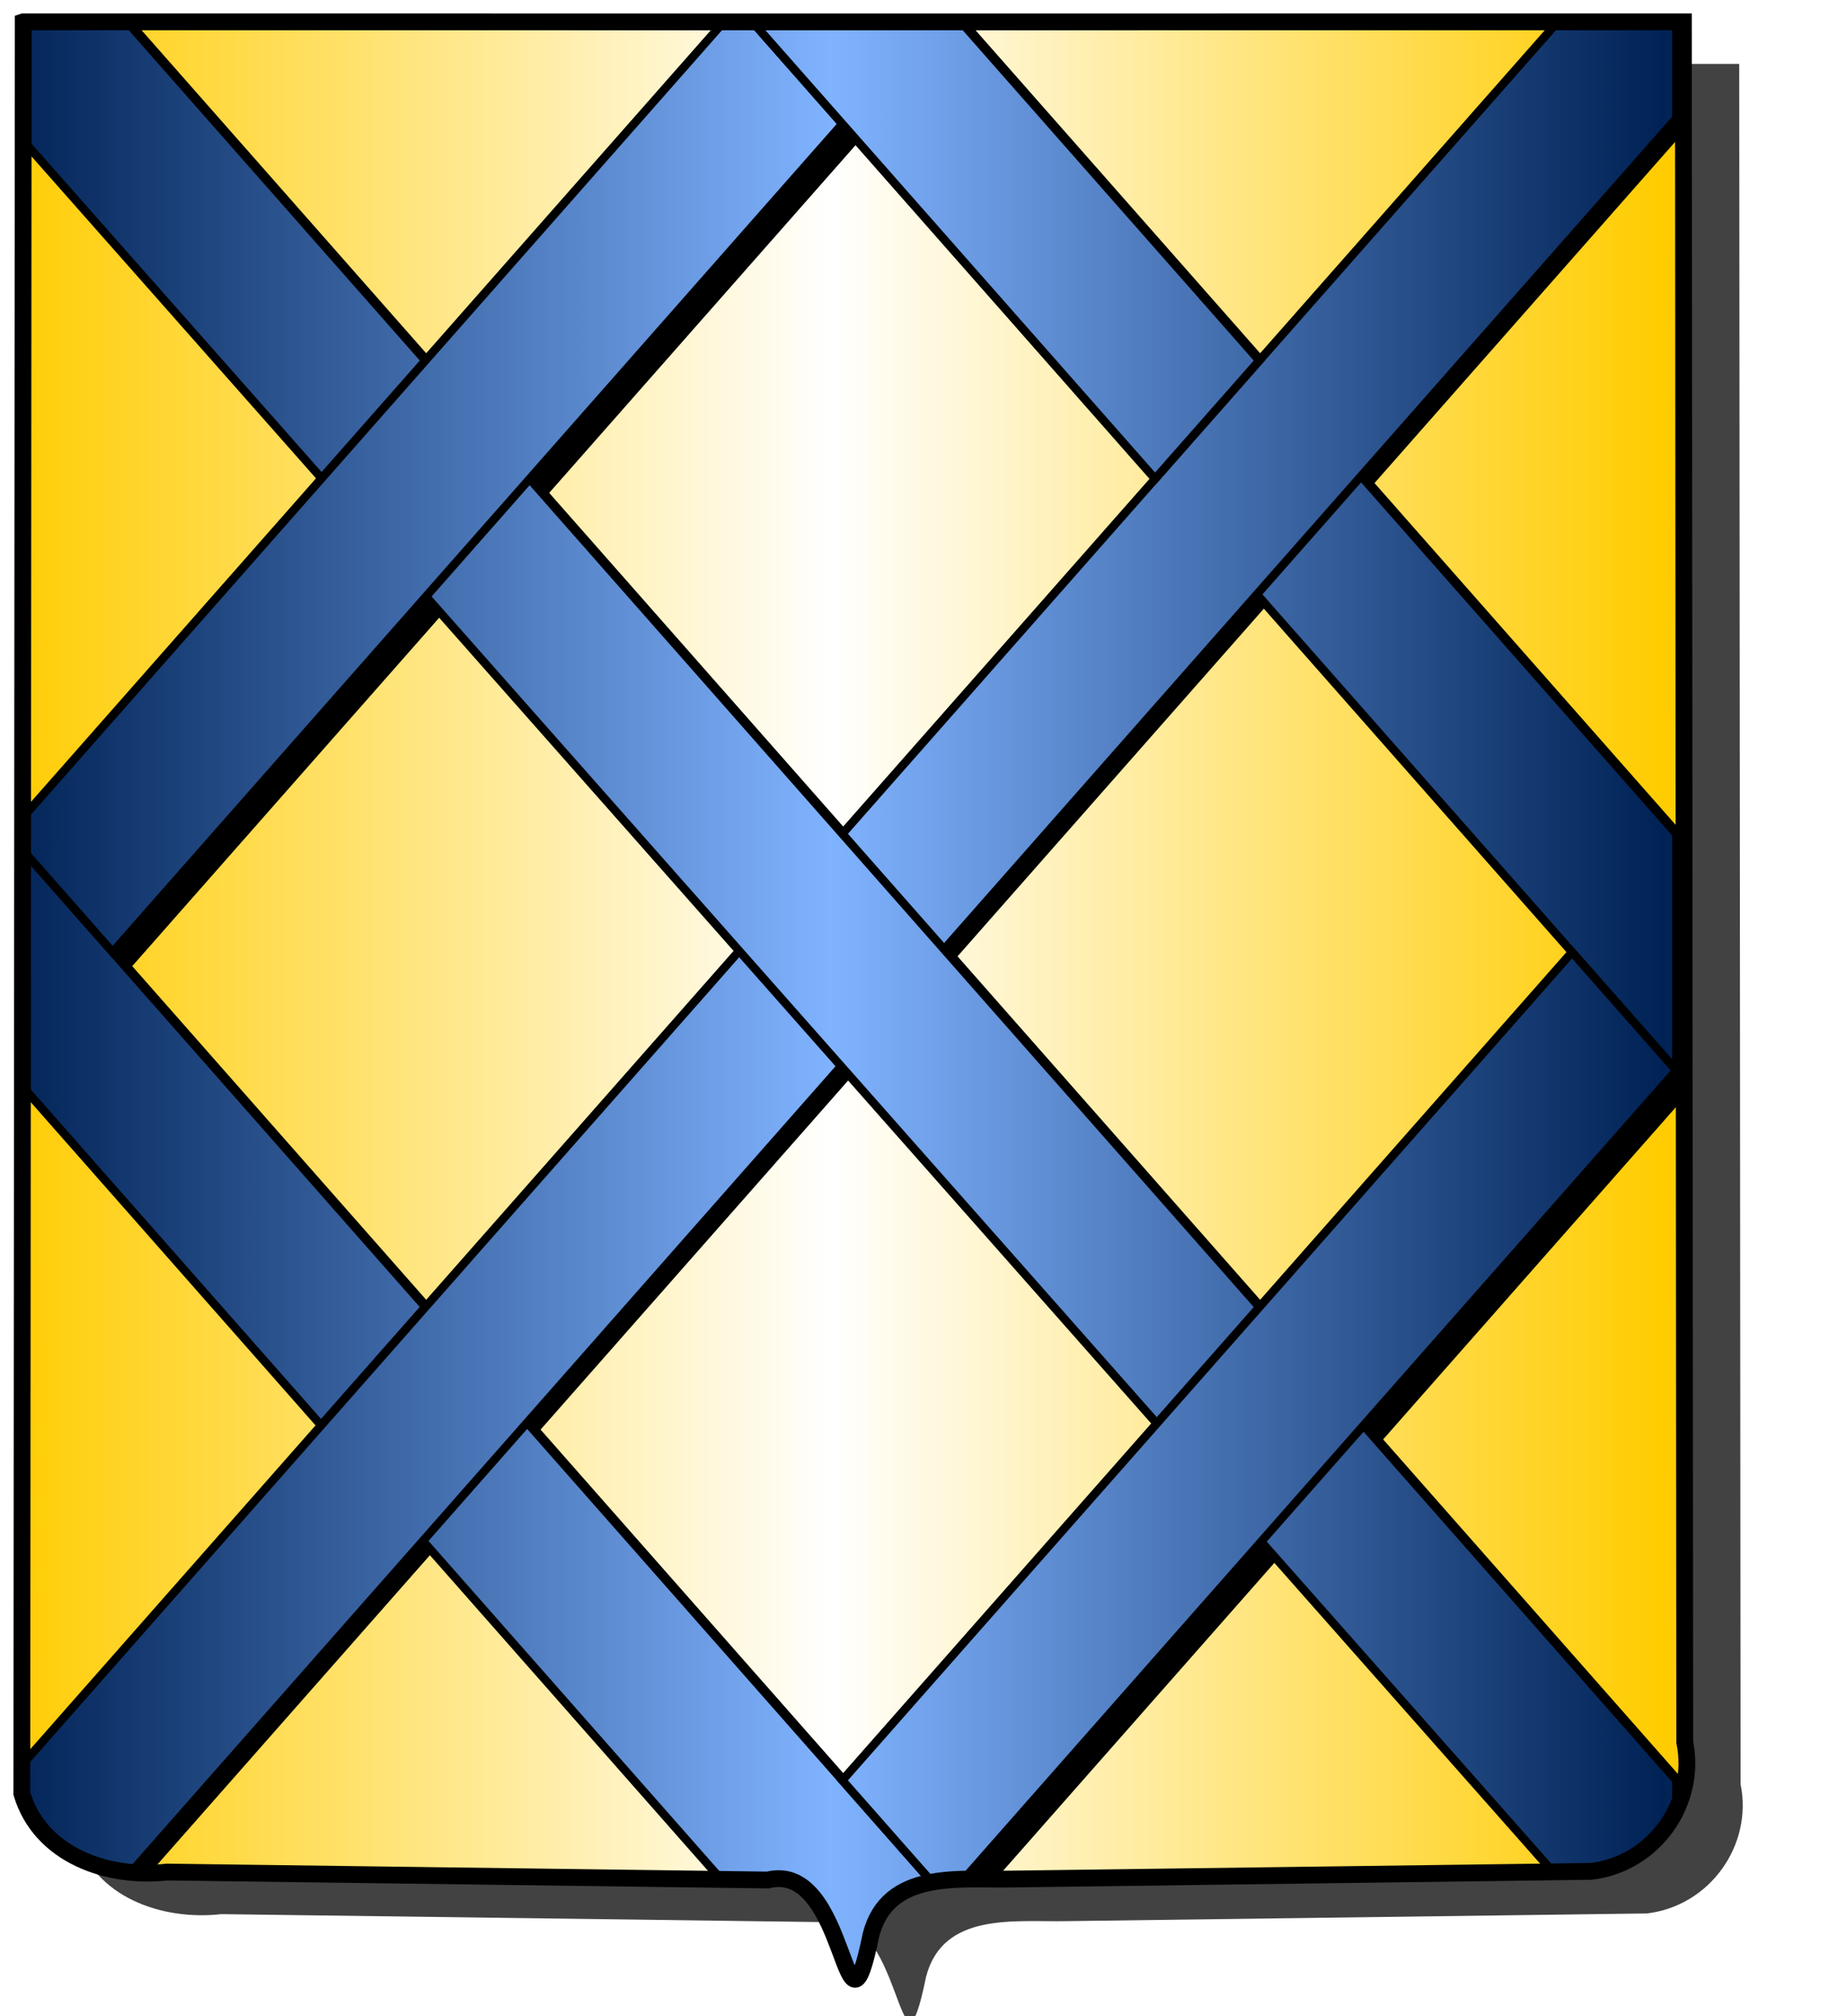
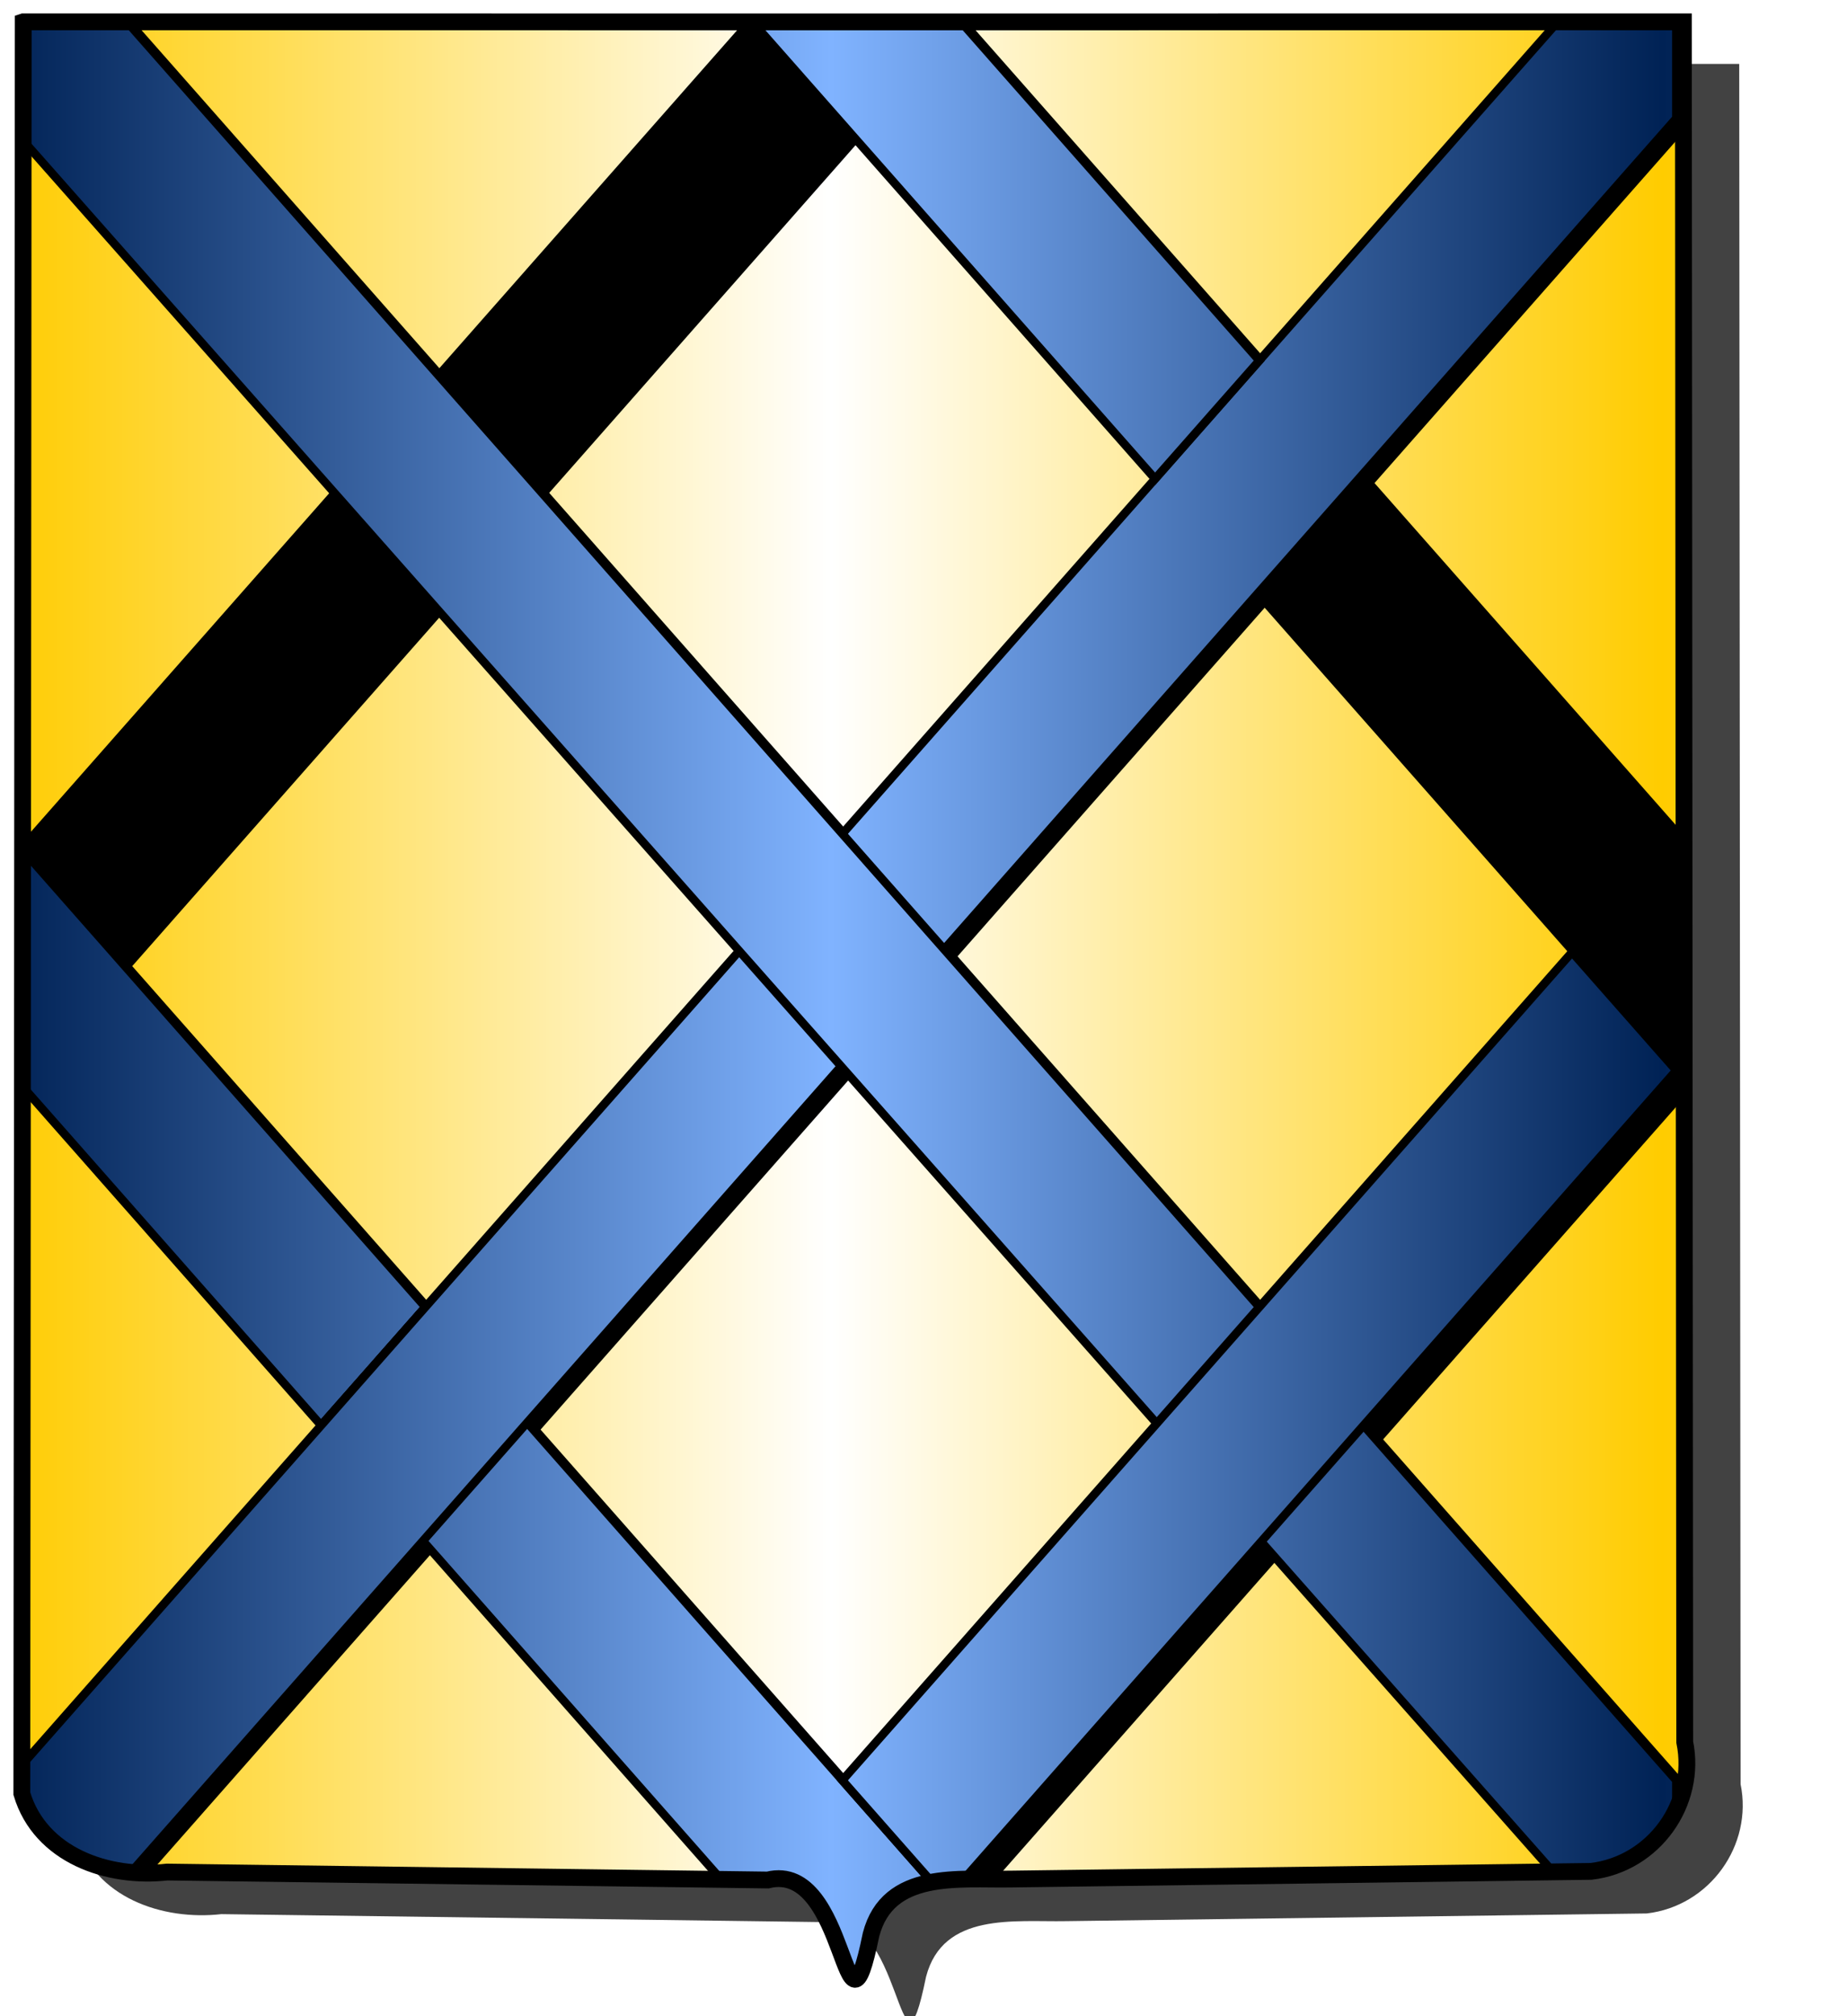
<svg xmlns="http://www.w3.org/2000/svg" xmlns:ns1="http://www.inkscape.org/namespaces/inkscape" xmlns:ns2="http://sodipodi.sourceforge.net/DTD/sodipodi-0.dtd" height="720" id="svg2" ns1:export-filename="/Users/olivier/Desktop/Blason Rouge/Blason_Vide_3D.png" ns1:export-xdpi="144" ns1:export-ydpi="144" ns1:output_extension="org.inkscape.output.svg.inkscape" ns1:version="1.0.2-2 (e86c870879, 2021-01-15)" ns2:docname="ecu_francais_moderne.svg" ns2:version="0.32" version="1.0" width="660">
  <ns2:namedview bordercolor="#666666" borderopacity="1.0" gridtolerance="10.0" guidetolerance="10.0" height="680px" id="base" ns1:current-layer="layer1" ns1:cx="396.46229" ns1:cy="478.04383" ns1:document-rotation="0" ns1:pageopacity="0.0" ns1:pageshadow="2" ns1:window-height="1009" ns1:window-maximized="1" ns1:window-width="1920" ns1:window-x="-8" ns1:window-y="-8" ns1:zoom="0.44547727" objecttolerance="10.0" pagecolor="#ffffff" showgrid="false" />
  <g id="layer5" style="display:inline">
    <path d="M 8.303,7.803 C 8.136,218.707 7.969,429.611 7.802,640.516 C 14.425,662.608 38.645,670.902 59.686,668.524 C 131.235,669.471 202.785,670.419 274.334,671.366 C 303.335,664.152 301.555,738.290 311.243,690.905 C 317.267,667.715 342.842,671.373 361.262,671.025 C 430.357,670.110 499.453,669.195 568.548,668.280 C 590.998,665.642 606.480,643.935 602.017,622.111 C 601.854,417.342 601.692,212.573 601.530,7.803 C 403.787,7.831 206.045,7.831 8.303,7.803 z" id="path856" style="display:inline;overflow:visible;visibility:visible;opacity:1;fill:#424242;fill-opacity:1;fill-rule:evenodd;stroke:none;stroke-width:1.5;stroke-linecap:round;stroke-linejoin:round;stroke-miterlimit:4;stroke-dasharray:none;stroke-dashoffset:0;stroke-opacity:1;marker:none;marker-start:none;marker-mid:none;marker-end:none;filter:url(#filter3467)" transform="matrix(1.001,0,0,1,19.356,15.028)" />
  </g>
  <g id="layer3" ns1:groupmode="layer" ns1:label="Fond écu" style="display:inline">
    <path d="M 8.303,7.803 C 8.136,218.707 7.969,429.611 7.802,640.516 C 14.425,662.608 38.645,670.902 59.686,668.524 C 131.235,669.471 202.785,670.419 274.334,671.366 C 303.335,664.152 301.555,738.290 311.243,690.905 C 317.267,667.715 342.842,671.373 361.262,671.025 C 430.357,670.110 499.453,669.195 568.548,668.280 C 590.998,665.642 606.480,643.935 602.017,622.111 C 601.854,417.342 601.692,212.573 601.530,7.803 C 403.787,7.831 206.045,7.831 8.303,7.803 z" id="path856" style="fill:url(#linearGradientor);stroke:black;stroke-width:3.000" />
  </g>
  <g clip-path="url(#clip1)" id="layer4" ns1:groupmode="layer" ns1:label="Meubles" ns2:insensitive="true" style="fill:#ffffff">
    <g desc="partition" id="fretté" label="partition">
      <path d="M 8.000,302.763 L 157.000,471.770 L 119.750,514.022 L 8.000,387.266 L 8.000,302.763 z" id="" style="fill:#000000;stroke:black;stroke-width:3.000" />
    </g>
    <g desc="partition" id="fretté" label="partition">
      <path d="M 157.000,471.770 L 380.500,725.281 L 343.250,767.533 L 119.750,514.022 L 157.000,471.770 z" id="" style="fill:#000000;stroke:black;stroke-width:3.000" />
    </g>
    <g desc="partition" id="fretté" label="partition">
      <path d="M 455.000,133.755 L 604.000,302.763 L 604.000,387.266 L 417.750,176.007 L 455.000,133.755 z" id="" style="fill:#000000;stroke:black;stroke-width:3.000" />
    </g>
    <g desc="partition" id="fretté" label="partition">
      <path d="M 8.000,640.777 L 566.750,7.000 L 604.000,7.000 L 604.000,42.252 L 8.000,718.281 L 8.000,640.777 z" id="" style="fill:#000000;stroke:black;stroke-width:3.000" />
    </g>
    <g desc="partition" id="fretté" label="partition">
      <path d="M 45.250,7.000 L 604.000,640.777 L 604.000,737.000 L 604.000,718.281 L 8.000,49.252 L 8.000,7.000 L 45.250,7.000 z" id="" style="fill:#000000;stroke:black;stroke-width:3.000" />
    </g>
    <g desc="partition" id="fretté" label="partition">
      <path d="M 8.000,302.763 L 268.750,7.000 L 306.000,49.252 L 45.250,345.015 L 8.000,302.763 z" id="" style="fill:#000000;stroke:black;stroke-width:3.000" />
    </g>
    <g desc="partition" id="fretté" label="partition">
      <path d="M 566.750,345.015 L 604.000,387.266 L 343.250,683.029 L 306.000,640.777 L 566.750,345.015 z" id="" style="fill:#000000;stroke:black;stroke-width:3.000" />
    </g>
    <g desc="partition" id="fretté" label="partition">
      <path d="M 343.250,7.000 L 455.000,133.755 L 417.750,176.007 L 268.750,7.000 L 343.250,7.000 z" id="" style="fill:#000000;stroke:black;stroke-width:3.000" />
    </g>
    <g desc="partition" id="fretté" label="partition">
-       <path d="M 268.750,683.029 L 306.000,725.281 L 268.750,767.533 L 231.500,725.281 L 268.750,683.029 z" id="" style="fill:#000000;stroke:black;stroke-width:3.000" />
-     </g>
+       </g>
    <g desc="partition" id="fretté" label="partition">
      <path d="M 3.000,297.763 L 152.000,466.770 L 114.750,509.022 L 3.000,382.266 L 3.000,297.763 z" id="" style="fill:url(#linearGradientazur);stroke:black;stroke-width:3.000" />
    </g>
    <g desc="partition" id="fretté" label="partition">
      <path d="M 152.000,466.770 L 375.500,720.281 L 338.250,762.533 L 114.750,509.022 L 152.000,466.770 z" id="" style="fill:url(#linearGradientazur);stroke:black;stroke-width:3.000" />
    </g>
    <g desc="partition" id="fretté" label="partition">
-       <path d="M 450.000,128.755 L 599.000,297.763 L 599.000,382.266 L 412.750,171.007 L 450.000,128.755 z" id="" style="fill:url(#linearGradientazur);stroke:black;stroke-width:3.000" />
-     </g>
+       </g>
    <g desc="partition" id="fretté" label="partition">
      <path d="M 3.000,635.777 L 561.750,2.000 L 599.000,2.000 L 599.000,42.252 L 3.000,718.281 L 3.000,635.777 z" id="" style="fill:url(#linearGradientazur);stroke:black;stroke-width:3.000" />
    </g>
    <g desc="partition" id="fretté" label="partition">
      <path d="M 40.250,2.000 L 599.000,635.777 L 599.000,732.000 L 599.000,718.281 L 3.000,44.252 L 3.000,2.000 L 40.250,2.000 z" id="" style="fill:url(#linearGradientazur);stroke:black;stroke-width:3.000" />
    </g>
    <g desc="partition" id="fretté" label="partition">
-       <path d="M 3.000,297.763 L 263.750,2.000 L 301.000,44.252 L 40.250,340.015 L 3.000,297.763 z" id="" style="fill:url(#linearGradientazur);stroke:black;stroke-width:3.000" />
-     </g>
+       </g>
    <g desc="partition" id="fretté" label="partition">
      <path d="M 561.750,340.015 L 599.000,382.266 L 338.250,678.029 L 301.000,635.777 L 561.750,340.015 z" id="" style="fill:url(#linearGradientazur);stroke:black;stroke-width:3.000" />
    </g>
    <g desc="partition" id="fretté" label="partition">
      <path d="M 338.250,2.000 L 450.000,128.755 L 412.750,171.007 L 263.750,2.000 L 338.250,2.000 z" id="" style="fill:url(#linearGradientazur);stroke:black;stroke-width:3.000" />
    </g>
    <g desc="partition" id="fretté" label="partition">
      <path d="M 263.750,678.029 L 301.000,720.281 L 263.750,762.533 L 226.500,720.281 L 263.750,678.029 z" id="" style="fill:url(#linearGradientazur);stroke:black;stroke-width:3.000" />
    </g>
  </g>
  <g id="layer1" ns1:groupmode="layer" ns1:label="Contour final" ns2:insensitive="true">
    <path d="M 8.303,7.803 C 8.136,218.707 7.969,429.611 7.802,640.516 14.425,662.608 38.645,670.902 59.686,668.524 c 71.55,0.947 143.099,1.895 214.649,2.842 29,-7.214 27.221,66.924 36.909,19.539 6.024,-23.19 31.599,-19.532 50.019,-19.88 69.095,-0.915 138.19,-1.83 207.286,-2.745 22.45,-2.638 37.932,-24.345 33.469,-46.169 -0.162,-204.769 -0.325,-409.539 -0.487,-614.308 -197.742,0.027 -395.484,0.027 -593.226,0 z" id="path857" style="fill:none;stroke:#000000;stroke-width:6;stroke-linecap:butt;stroke-linejoin:miter;stroke-miterlimit:4;stroke-dasharray:none;stroke-opacity:1" />
  </g>
  <defs>
    <linearGradient gradientUnits="userSpaceOnUse" id="linearGradientazur" spreadMethod="reflect" x1="297" x2="0" y1="100" y2="100">
      <stop id="stop55" offset="0.000" style="stop-color:#80b3ff;stop-opacity:1.000;" />
      <stop id="stop56" offset="1.000" style="stop-color:#002255;stop-opacity:1.000;" />
    </linearGradient>
    <linearGradient gradientUnits="userSpaceOnUse" id="linearGradientor" spreadMethod="reflect" x1="297" x2="0" y1="100" y2="100">
      <stop id="stop57" offset="0.000" style="stop-color:#ffffff;stop-opacity:1.000;" />
      <stop id="stop58" offset="1.000" style="stop-color:#ffcc00;stop-opacity:1.000;" />
    </linearGradient>
    <clipPath id="clip1">
      <path d="M 8.303,7.803 C 8.136,218.707 7.969,429.611 7.802,640.516 C 14.425,662.608 38.645,670.902 59.686,668.524 C 131.235,669.471 202.785,670.419 274.334,671.366 C 303.335,664.152 301.555,738.290 311.243,690.905 C 317.267,667.715 342.842,671.373 361.262,671.025 C 430.357,670.110 499.453,669.195 568.548,668.280 C 590.998,665.642 606.480,643.935 602.017,622.111 C 601.854,417.342 601.692,212.573 601.530,7.803 C 403.787,7.831 206.045,7.831 8.303,7.803 z" />
    </clipPath>
    <filter id="filter3467">
      <feGaussianBlur id="feGaussianBlur3469" stdDeviation="4.571" />
    </filter>
  </defs>
</svg>